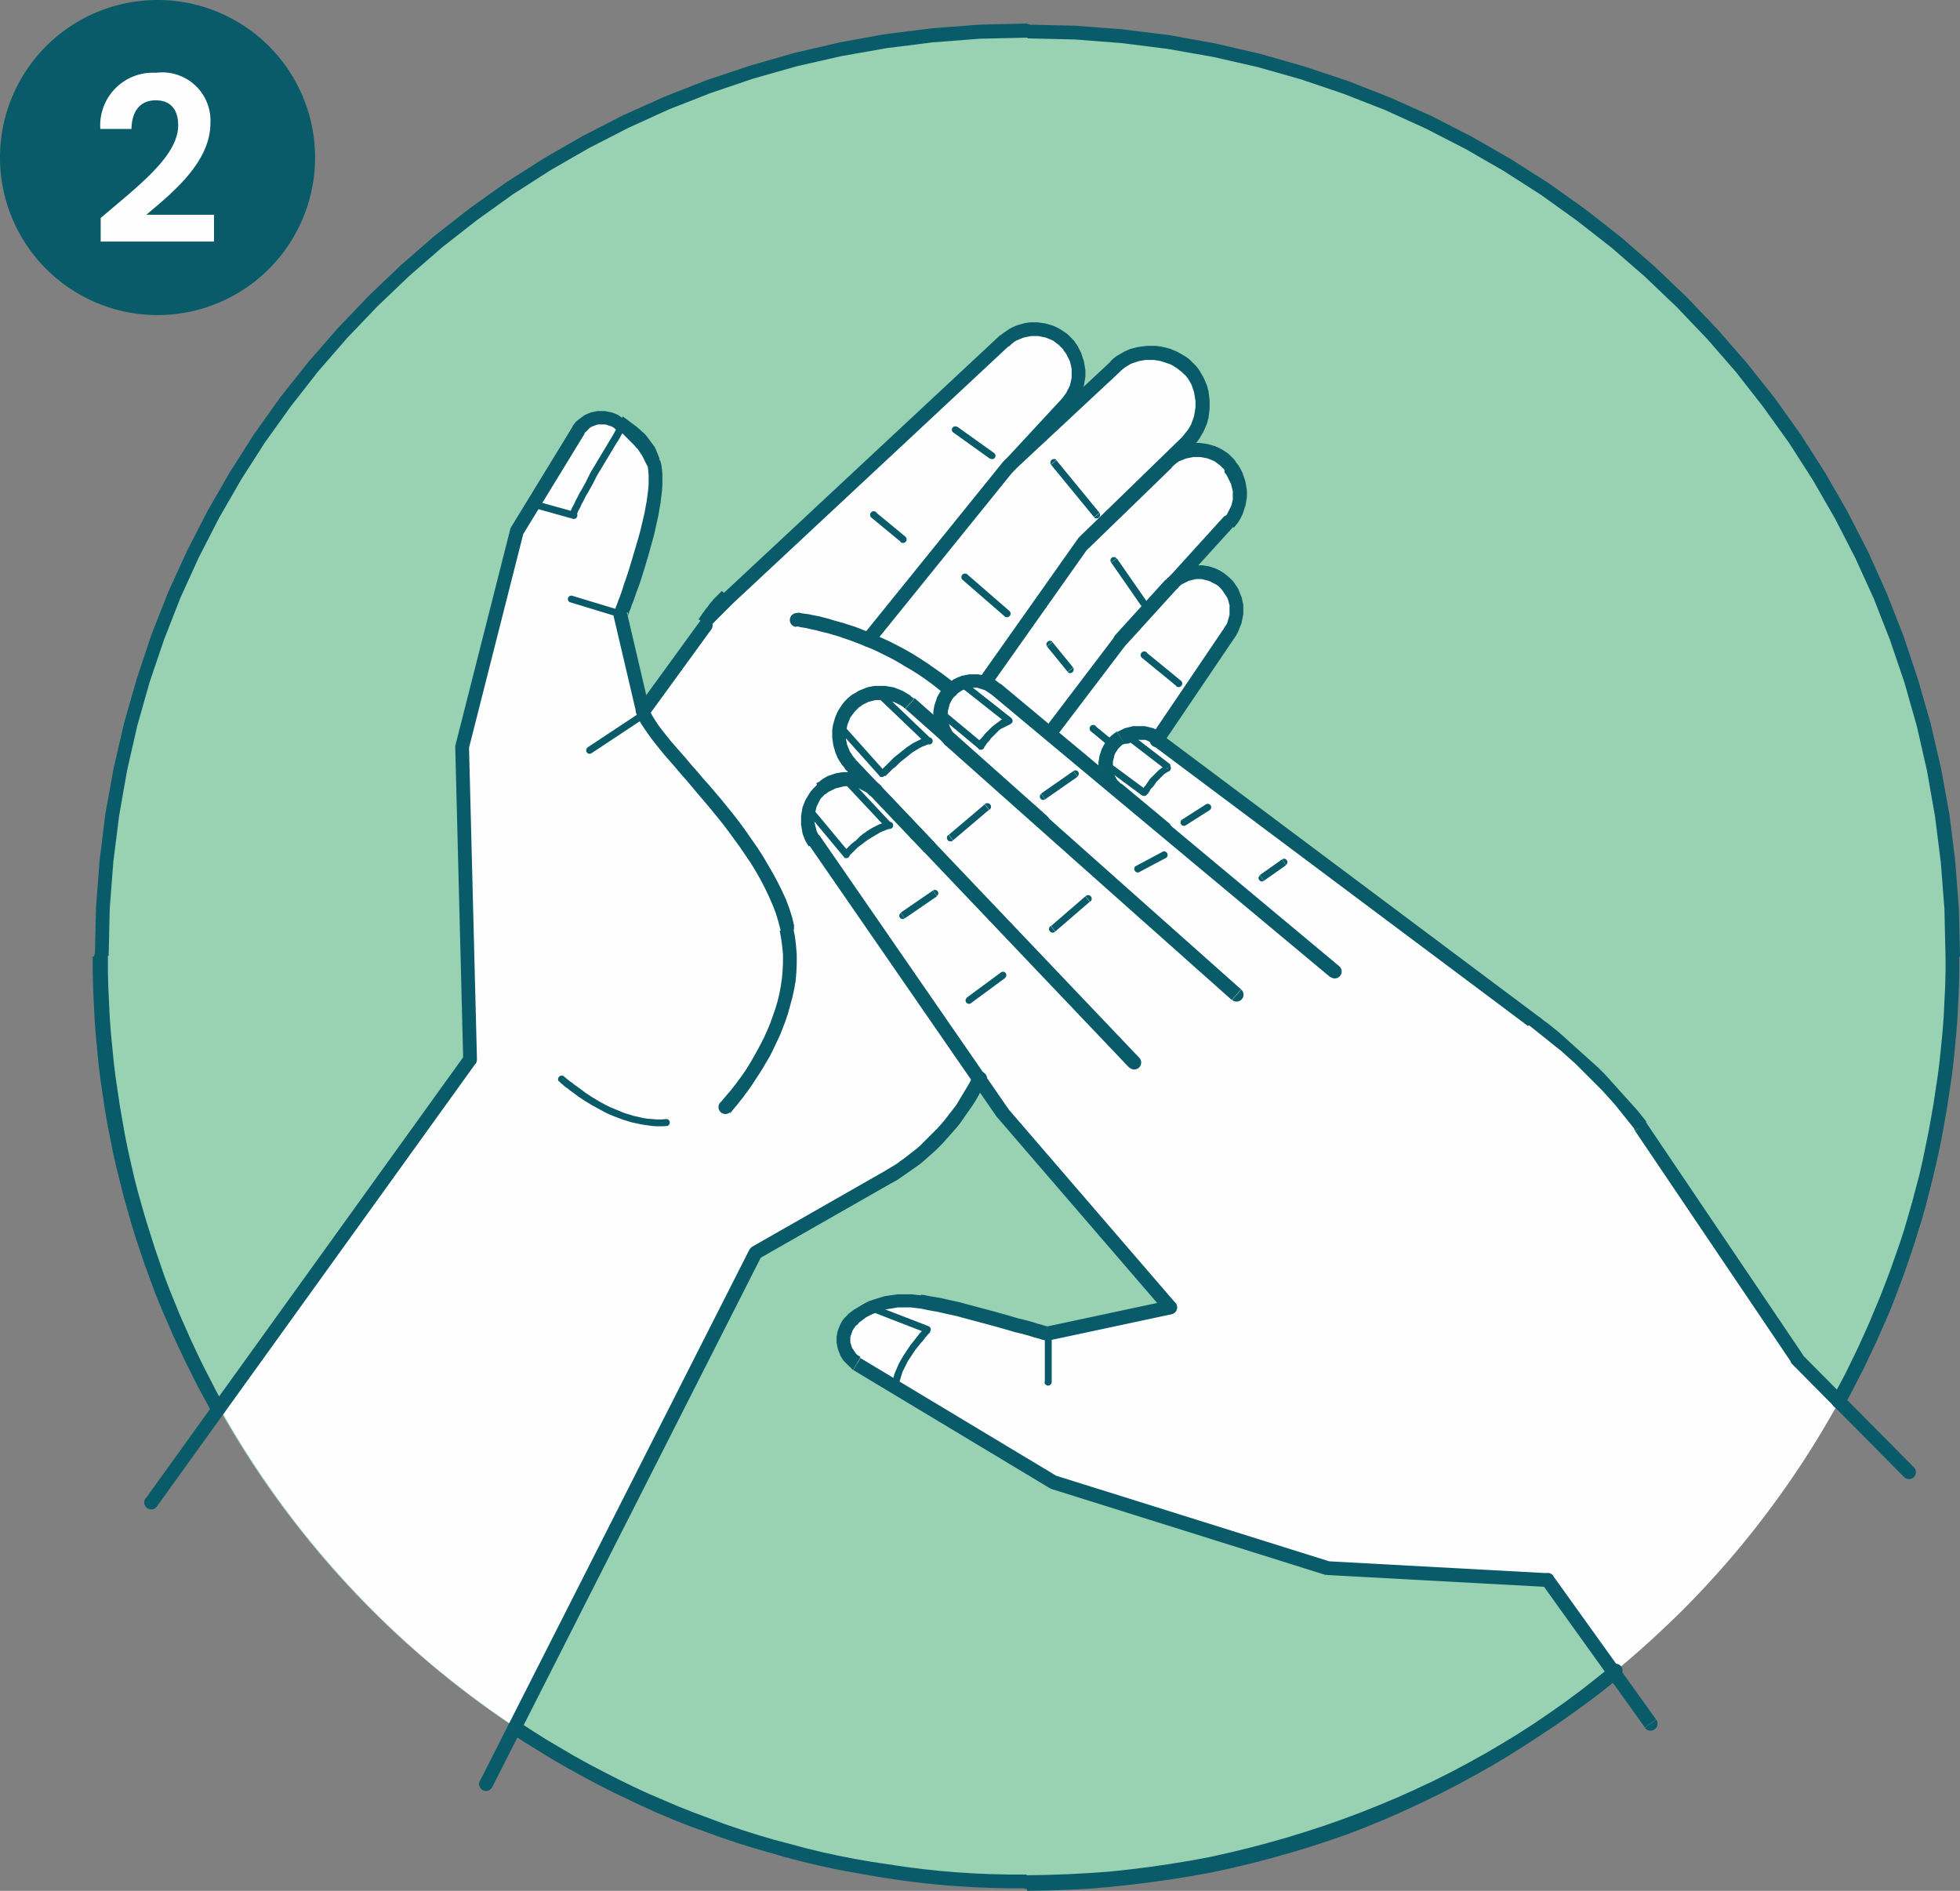
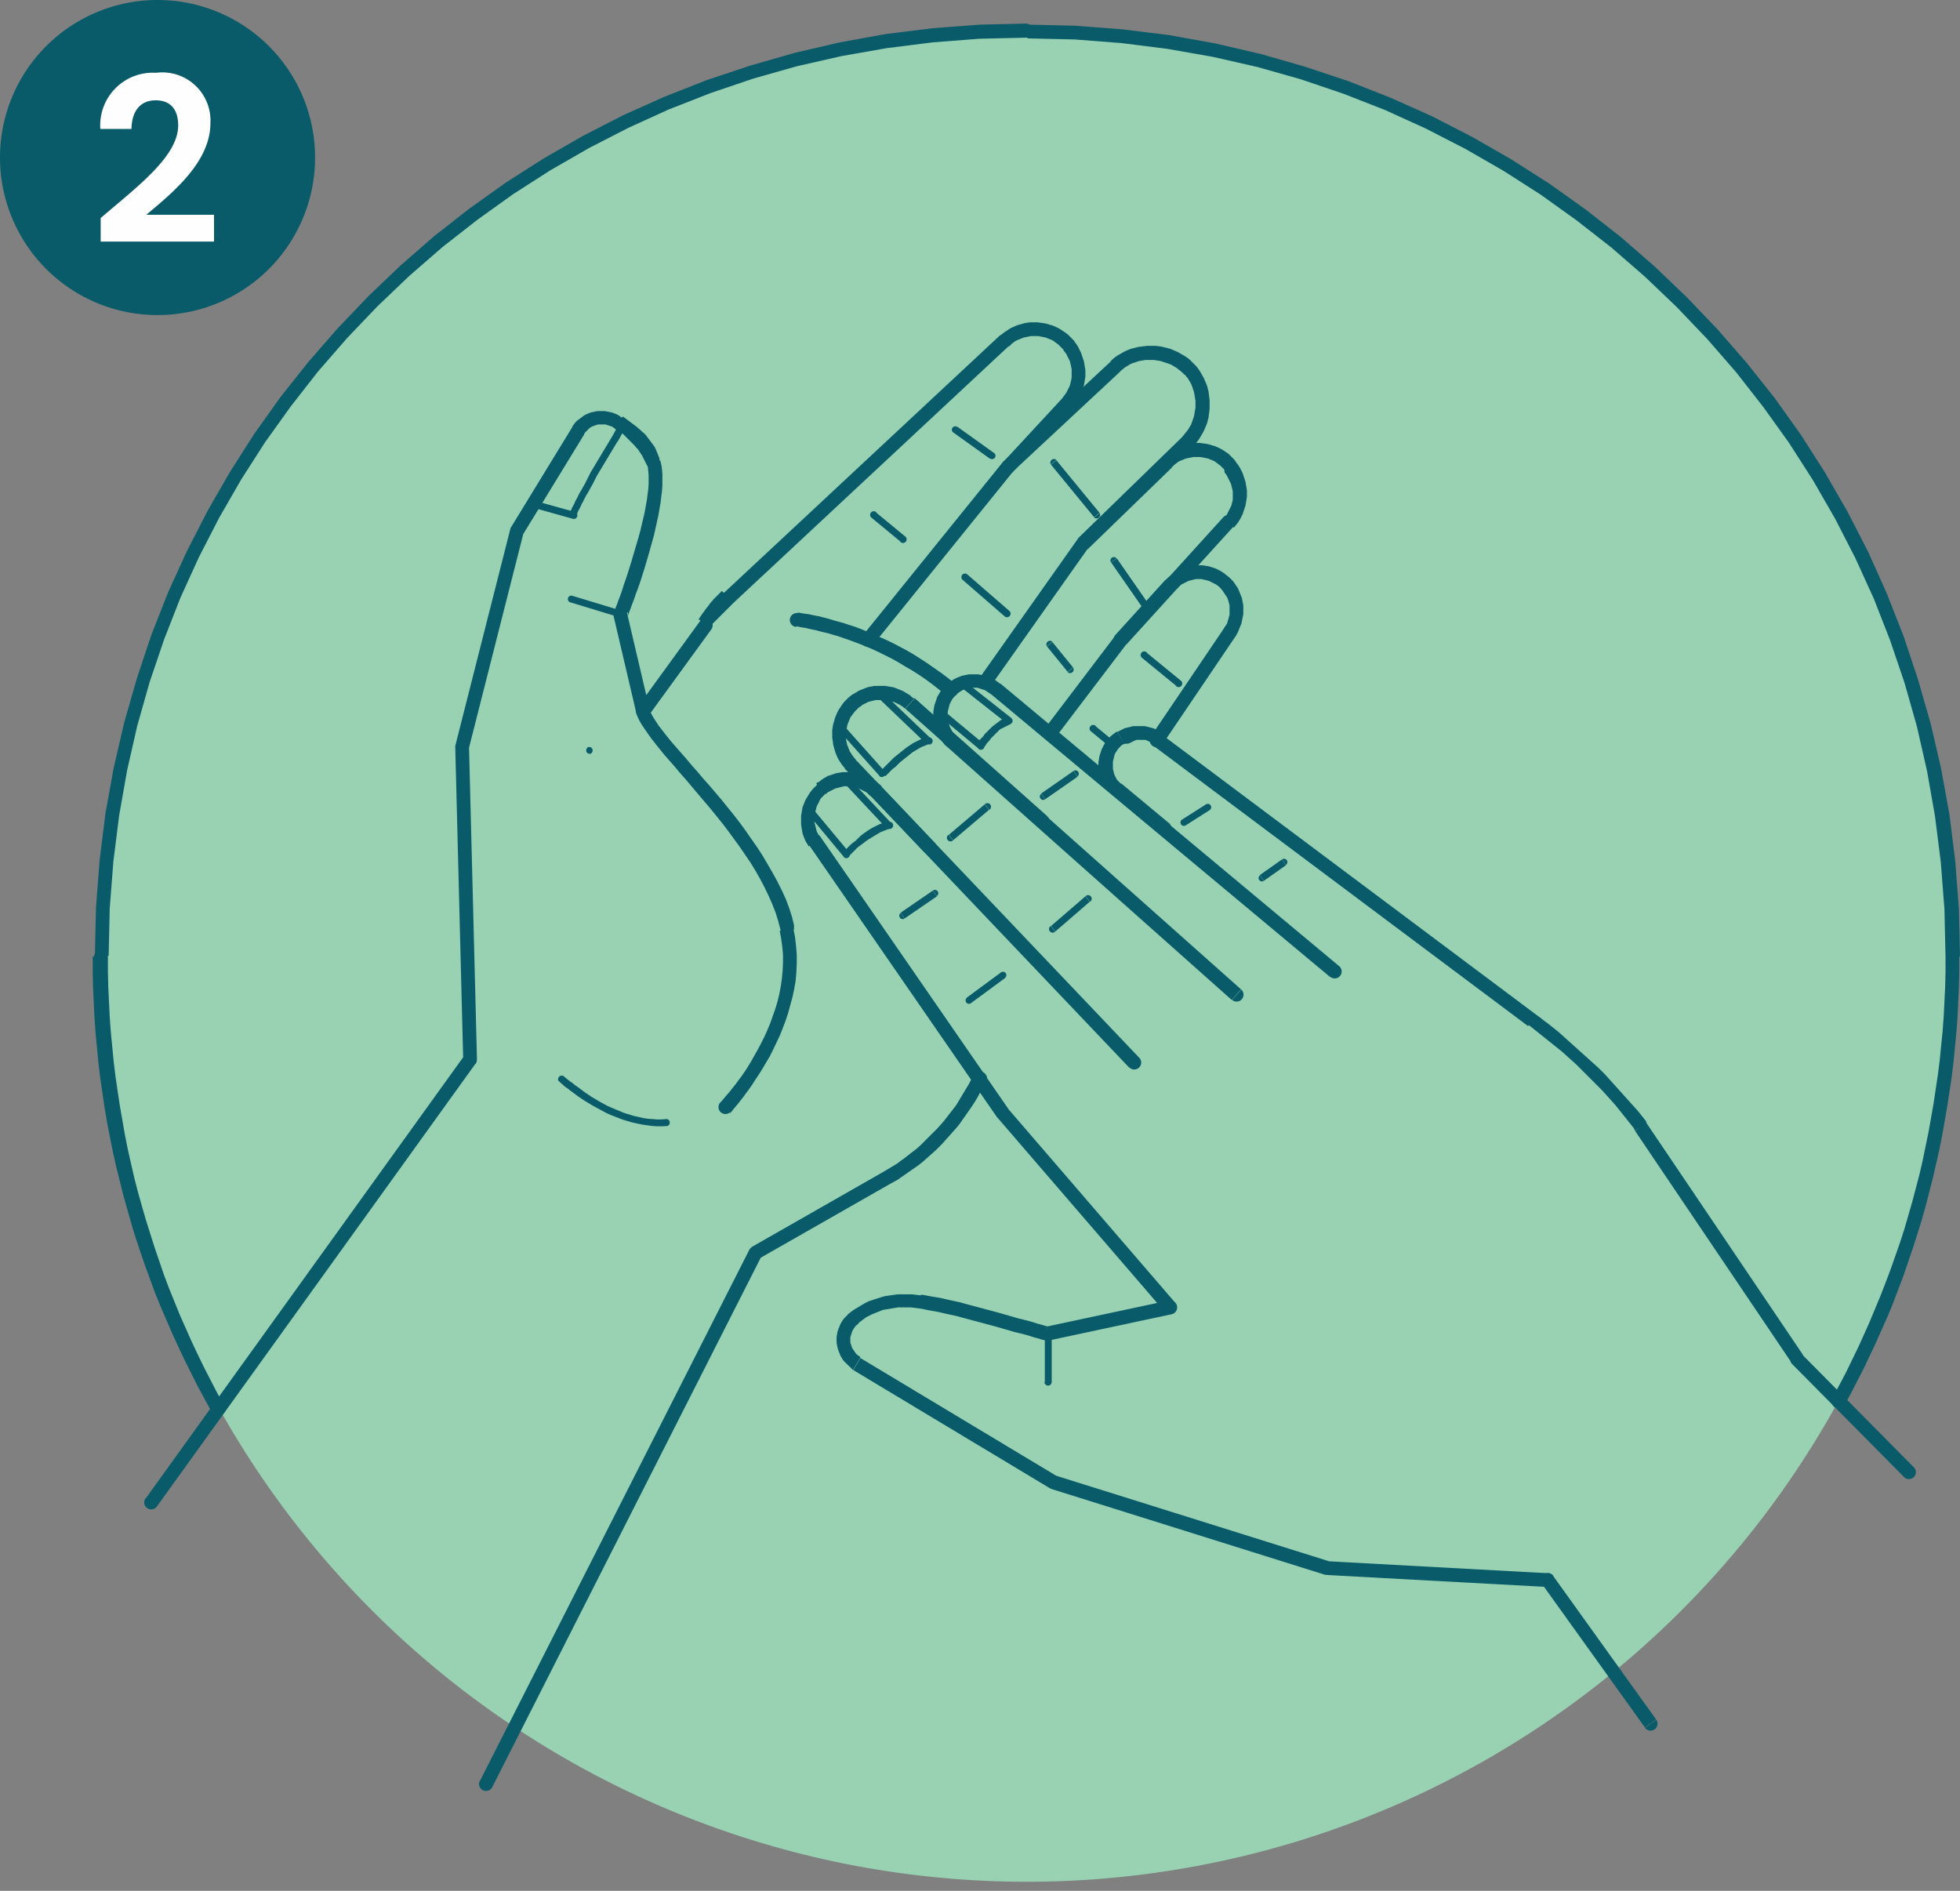
<svg xmlns="http://www.w3.org/2000/svg" width="54.12" height="52.21" viewBox="0 0 54.12 52.21">
  <rect x="0" y="0" width="54.12" height="52.21" fill="#808080" stroke="none" />
  <g id="_2" data-name="2" transform="translate(835.64 -89.26)">
    <path id="Path_815" data-name="Path 815" d="M82.05,19.58a4.35,4.35,0,1,1-4.35-4.34A4.351,4.351,0,0,1,82.05,19.58Z" transform="translate(-908.99 74.02)" fill="#095b69" fill-rule="evenodd" />
    <path id="Path_816" data-name="Path 816" d="M76.13,21.91h3.13v-.74H77.39c.74-.62,1.77-1.46,1.77-2.53a1.33,1.33,0,0,0-1.5-1.39,1.454,1.454,0,0,0-1.54,1.55h.86c.01-.49.24-.79.67-.79s.62.28.62.69c0,.85-1.1,1.67-2.14,2.56v.66Z" transform="translate(-908.99 74.02)" fill="#fefefe" fill-rule="evenodd" />
    <path id="Path_841" data-name="Path 841" d="M101.7,67.2h0A25.562,25.562,0,0,1,76.14,41.64h0A25.562,25.562,0,0,1,101.7,16.08h0a25.562,25.562,0,0,1,25.56,25.56h0A25.562,25.562,0,0,1,101.7,67.2Z" transform="translate(-908.99 74.02)" fill="#98d2b3" fill-rule="evenodd" />
-     <path id="Path_842" data-name="Path 842" d="M122.97,52.78l-4.32-6.4a15.814,15.814,0,0,0-3.01-2.94l-10.35-7.75,2.03-3a1.056,1.056,0,0,0-.11-1.31,1.039,1.039,0,0,0-.76-.33,1.063,1.063,0,0,0-.75.32l1.57-1.73a1.177,1.177,0,0,0-.87-1.97,1.142,1.142,0,0,0-.82.34l.55-.53a1.441,1.441,0,0,0,.44-1.03,1.44,1.44,0,0,0-2.42-1.06l-2.95,2.75,1.62-1.75a1.2,1.2,0,0,0,.33-.83,1.243,1.243,0,0,0-.29-.79,1.229,1.229,0,0,0-1.78-.1l-7.6,7.09a4.109,4.109,0,0,0-.63.75l-1.73,2.38-.63-2.69s1.23-3.19.9-4.2a2.3,2.3,0,0,0-.93-1.07.765.765,0,0,0-1.13.19l-1.7,2.77-1.51,5.95.22,8.65-6.92,9.63a25.525,25.525,0,0,0,8.16,8.81l6.65-13.1,3.61-2.06a6.5,6.5,0,0,0,2.58-2.74l.65.95,4.62,5.35-3.37.72s-2.65-.77-3.53-.89a2.235,2.235,0,0,0-1.87.5.766.766,0,0,0,.11,1.23l5.44,3.28,7.56,2.37,6.07.33,1.82,2.54c.65-.53,1.27-1.1,1.87-1.69a25.588,25.588,0,0,0,4.34-5.78l-1.15-1.16Z" transform="translate(-908.99 74.02)" fill="#fefefe" fill-rule="evenodd" />
    <g id="Group_1331" data-name="Group 1331" transform="translate(-908.99 74.02)">
      <path id="Path_843" data-name="Path 843" d="M77.68,56.84a.193.193,0,1,1-.31-.23l.31.22Zm8.8-12.23-8.8,12.23-.31-.22,8.8-12.23.35.11-.04.12Zm-.31-.22a.193.193,0,1,1,.31.23l-.31-.22Zm.13-8.55.22,8.65-.38.01-.22-8.65.01-.05.38.04Zm-.38.01a.2.2,0,0,1,.39-.01l-.38.01Zm1.89-5.91L86.3,35.89l-.37-.09,1.51-5.95.02-.05.35.15Zm-.37-.09a.19.19,0,0,1,.37.09Zm2.05-2.63L87.79,30l-.33-.2,1.7-2.78Zm-.33-.2a.189.189,0,1,1,.32.2l-.33-.2Zm1.41-.24-.24.3h0l-.02-.02-.03-.02-.03-.02-.03-.01L90.19,27l-.03-.01-.03-.01-.03-.01-.03-.01h-.21l-.03.01-.03.01-.03.01-.02.01-.03.01-.03.01-.03.02-.02.01-.02.02-.02.02-.02.02-.02.02-.02.02-.02.02-.02.02-.02.03-.33-.2.03-.04.03-.04.03-.04.04-.04.04-.03.04-.03.04-.03.04-.03.04-.03.04-.02.04-.02.05-.02.05-.02.05-.01.04-.01.05-.01.05-.01h.2l.05.01.05.01.05.01.05.01.05.02.05.02.05.02.05.03.04.03.04.03.04.03h0Zm0,0a.192.192,0,0,1-.24.3l.24-.3Zm.99,1.16-.36.12h0l-.02-.04-.02-.04-.02-.04-.02-.04-.02-.04-.02-.04-.02-.03-.02-.03-.02-.03L91,27.7l-.02-.03-.02-.03-.03-.03-.03-.03-.02-.03-.03-.03-.03-.03-.03-.03-.03-.03-.03-.03-.03-.03-.03-.03-.03-.03-.03-.03-.03-.03-.03-.03-.04-.03-.04-.03-.04-.03-.04-.03-.04-.03-.04-.03.24-.3.04.03.04.03.04.03.04.03.04.03.04.03.04.03.04.03.04.03.04.03.03.03.04.03.03.03.03.03.04.03.03.03.03.03.03.04.03.04.03.04.03.04.03.04.03.04.03.04.03.04.02.04.02.04.02.05.02.05.02.05.02.05.02.05h0Zm0,0a.19.19,0,0,1-.36.12l.36-.12Zm-.89,4.21-.37.09.01-.11v-.01l.01-.03.02-.04.02-.06.03-.07.03-.09.04-.1.04-.11.04-.12.04-.13.05-.14.05-.15.05-.16.05-.16.05-.17.05-.17.05-.17.05-.17.05-.18.04-.17.04-.17.04-.17.03-.17.03-.16.02-.16.02-.15.01-.14v-.25l-.01-.11-.01-.1-.02-.08.36-.12.03.12.02.13.01.14v.29l-.01.16-.02.16-.02.17-.03.17-.03.18-.04.18-.04.18-.04.18-.05.18-.05.18-.05.18-.05.17-.05.17-.05.16-.05.16-.05.15-.05.14-.05.13-.04.12-.04.11-.04.1-.03.09-.03.07-.02.06-.02.05-.01.03v.01l.01-.11Zm-.01.11a.193.193,0,1,1-.36-.14Zm.26,2.67-.63-2.69.37-.09.63,2.69-.03.16-.34-.07Zm.37-.09a.19.19,0,0,1-.37.09Zm1.7-2.22L91.26,35l-.31-.23,1.73-2.38.32.22Zm-.31-.23a.193.193,0,1,1,.31.23Zm.66-.78.26.28h0l-.02.02-.02.02-.02.02-.02.02-.02.02-.02.02-.02.02-.02.02-.02.02-.02.02-.02.02-.02.02-.02.02-.02.02-.02.02-.02.02-.02.02-.02.02-.02.02-.02.02-.02.02-.02.02-.02.02-.02.02-.02.02-.02.02-.02.02-.02.02-.02.02L93,32.5l-.02.03-.02.02-.32-.21.02-.03.02-.03.02-.03.02-.03.02-.03.02-.03.02-.02.02-.03.02-.03.02-.03.02-.02.02-.03.02-.02.02-.03.02-.03.02-.02.02-.03.02-.02.02-.02.02-.03.02-.02.02-.02.02-.02.02-.02.02-.02.02-.02.02-.02.02-.02.02-.02.02-.02.02-.02.02-.02h0Zm0,0a.191.191,0,1,1,.26.28l-.26-.28Zm7.86-6.81-7.6,7.09-.26-.28,7.6-7.09.26.28Zm-.26-.28a.191.191,0,1,1,.26.28l-.26-.28Zm1.72.24h.38l-.34.12-.04-.04-.04-.04-.04-.04-.04-.03-.04-.03-.04-.03-.04-.03-.05-.02-.05-.02-.05-.02-.05-.02-.05-.01-.05-.01-.05-.01-.05-.01h-.2l-.05.01-.05.01-.05.01-.05.01-.05.02-.05.02-.05.02-.05.02-.05.03-.04.03-.04.03-.04.04-.04.04-.27-.28.06-.05.06-.05.06-.04.06-.04.06-.04.06-.03.07-.03.07-.03.07-.02.07-.02.07-.02.07-.01.07-.01H102l.07.01.07.01.07.01.07.02.07.02.07.02.07.03.06.03.06.03.06.04.06.04.06.04.06.05.05.05.05.05.05.06-.34.12Zm.34-.12a.191.191,0,1,1-.29.25l.29-.25Zm.04.12h-.38l.34-.12Zm-.38,0a.19.19,0,0,1,.38,0h-.38Zm.29,1.75-.28-.26h0l.03-.04.03-.04.03-.04.03-.04.02-.04.02-.04.02-.04.02-.04.02-.04.01-.04.01-.04.01-.04.01-.05.01-.05v-.24l-.01-.05-.01-.05-.01-.04-.01-.04-.01-.04-.02-.04-.02-.04-.02-.04-.02-.04-.02-.04-.03-.04-.03-.04-.03-.04.29-.25.04.05.04.05.04.06.03.06.03.06.03.06.02.06.02.06.02.06.02.06.01.06.01.06.01.06.01.06v.18l-.01.06-.01.06-.01.06-.01.06-.02.06-.02.06-.02.06-.02.06-.03.06-.03.06-.03.06-.04.05-.04.05-.04.05-.04.05h0Zm0,0a.191.191,0,0,1-.28-.26ZM101.05,28l1.62-1.75.28.26-1.62,1.75Zm.28.26a.191.191,0,0,1-.28-.26Z" fill="#095b69" />
    </g>
    <g id="Group_1332" data-name="Group 1332" transform="translate(-908.99 74.02)">
      <path id="Path_844" data-name="Path 844" d="M97.47,33.03a.192.192,0,1,1-.3-.24l.3.24Zm3.87-4.79-3.87,4.79-.3-.24L101.04,28l.02-.02.28.26Zm-.3-.24a.192.192,0,1,1,.3.24l-.3-.24Zm3.23-2.49-2.95,2.75-.26-.28,2.95-2.75Zm-.26-.28a.191.191,0,1,1,.26.28l-.26-.28Zm2.3.07-.28.26h0l-.04-.04-.05-.04-.05-.04-.05-.04-.05-.03-.05-.03-.05-.03-.05-.02-.06-.02-.06-.02-.06-.02-.06-.02-.06-.01-.06-.01-.06-.01h-.24l-.06.01-.06.01-.06.01-.06.02-.06.02-.06.02-.05.02-.05.03-.05.03-.05.03-.05.04-.05.04-.05.04-.26-.28.06-.06.06-.05.07-.05.07-.04.07-.04.07-.04.07-.03.07-.03.07-.02.08-.02.08-.02.08-.01.08-.01.08-.01h.24l.08.01.08.01.08.02.08.02.08.02.07.03.07.03.07.03.07.04.07.04.07.04.07.05.06.05.06.06.06.06h0Zm0,0a.191.191,0,0,1-.28.26Zm-.14.13h0l.14-.13Zm.14-.13a.191.191,0,0,1-.28.26Zm-.05,2.29-.27-.28h0l.04-.05.04-.05.04-.05.04-.05.03-.05.03-.05.03-.05.02-.06.02-.05.02-.06.02-.06.01-.06.01-.06.01-.06.01-.06v-.18l-.01-.06-.01-.06-.01-.06-.01-.06-.02-.06-.02-.06-.02-.06-.02-.05-.03-.05-.03-.05-.03-.05-.04-.05-.04-.05-.04-.05.28-.26.06.06.05.06.05.07.04.07.04.07.04.07.03.07.03.07.03.07.02.08.02.08.01.08.01.08.01.08v.24l-.01.08-.01.08-.01.08-.02.08-.02.08-.03.07-.03.07-.03.07-.04.07-.04.07-.04.07-.05.07-.05.06-.05.06-.06.06h0Zm0,0a.191.191,0,1,1-.27-.27l.27.28Zm-3.13,2.5,2.86-2.78.27.28-2.86,2.78-.29-.25.02-.03Zm.27.28a.191.191,0,1,1-.27-.27l.27.28Zm-3.01,3.6,2.72-3.85.31.22-2.72,3.85-.31-.22Zm.31.22a.194.194,0,0,1-.32-.22l.31.22Z" fill="#095b69" />
    </g>
    <g id="Group_1333" data-name="Group 1333" transform="translate(-908.99 74.02)">
      <path id="Path_845" data-name="Path 845" d="M102.49,35.61a.193.193,0,1,1-.31-.23Zm1.96-2.58-1.96,2.58-.31-.23,1.96-2.58.01-.01.3.25Zm-.31-.23a.193.193,0,1,1,.31.23Zm3.27-3.02-2.97,3.27-.28-.26,2.97-3.27h0l.28.26Zm-.28-.26a.191.191,0,0,1,.28.26Zm.03-1.3.3-.24h0l.04.05.04.05.03.05.03.05.03.06.03.06.02.06.02.06.02.06.02.06.01.06.01.06.01.06.01.06v.18l-.01.06-.01.06-.01.06-.01.06-.02.06-.02.06-.02.06-.02.06-.03.06-.03.06-.03.05-.03.05-.04.05-.04.05-.04.05-.28-.26.03-.03.03-.04.03-.04.02-.04.02-.04.02-.04.02-.04.02-.04.02-.04.01-.04.01-.04.01-.04.01-.04V28.8l-.01-.04-.01-.04-.01-.04-.01-.04-.01-.04-.02-.04-.02-.04-.02-.04-.02-.04-.02-.04-.02-.04-.03-.04-.03-.04h0Zm0,0a.192.192,0,1,1,.3-.24l-.3.24Zm.15-.12h0l-.15.12Zm-.15.12a.192.192,0,1,1,.3-.24l-.3.24Zm-1.45-.08-.27-.28h0l.05-.05.06-.05.06-.04.06-.04.06-.04.06-.03.06-.03.07-.03.07-.02.07-.02.07-.02.07-.01.07-.01h.21l.07.01.07.01.07.01.07.02.07.02.07.02.07.03.06.03.06.03.06.04.06.04.06.04.05.05.05.05.05.05.05.06-.3.24-.04-.04-.04-.04-.04-.04-.04-.03-.04-.03-.04-.03-.04-.03-.04-.02-.05-.02-.05-.02-.05-.02-.05-.01-.05-.01-.05-.01-.05-.01h-.2l-.05.01-.05.01-.05.01-.05.01-.05.02-.05.02-.05.02-.05.02-.04.03-.04.03-.04.03-.04.04-.04.04h0Zm0,0a.191.191,0,0,1-.27-.27l.27.28Zm-2.58,1.97,2.31-2.24.27.28-2.31,2.24Zm.27.28a.191.191,0,0,1-.27-.27l.27.28Z" fill="#095b69" />
    </g>
    <g id="Group_1334" data-name="Group 1334" transform="translate(-908.99 74.02)">
      <path id="Path_846" data-name="Path 846" d="M105.45,35.79a.194.194,0,0,1-.32-.22Zm2.03-3-2.03,3-.32-.22,2.03-3Zm-.32-.22a.194.194,0,0,1,.32.22Zm-.09-1.07.28-.26h0l.04.04.03.04.03.04.03.05.03.04.03.05.02.05.02.05.02.05.02.05.02.05.01.05.01.05.01.05.01.05v.25l-.01.05-.01.05-.01.05-.01.05-.01.05-.02.05-.02.05-.02.05-.02.05-.02.05-.03.05-.03.05-.32-.22.02-.03.02-.03.02-.03.02-.03.01-.03.01-.04.01-.03.01-.03.01-.04.01-.04.01-.04v-.26l-.01-.03-.01-.04-.01-.04-.01-.03-.01-.03-.01-.03-.02-.03-.02-.03-.02-.03-.02-.03-.02-.03-.02-.03-.02-.03-.03-.03h0Zm0,0a.191.191,0,0,1,.28-.26l-.28.27Zm.14-.13h0l-.14.13Zm-.14.13a.191.191,0,0,1,.28-.26l-.28.27Zm-1.25.01-.28-.26h0l.05-.05.05-.04.05-.04.05-.04.05-.04.05-.03.06-.03.06-.03.06-.02.06-.02.06-.02.06-.02.06-.01.06-.01h.24l.06.01.06.01.06.01.06.02.06.02.06.02.06.03.06.03.05.03.06.04.05.04.05.04.05.04.05.05-.28.26-.03-.03-.03-.03-.04-.03-.04-.03-.04-.02-.04-.02-.04-.02-.04-.02-.04-.02-.04-.01-.04-.01-.04-.01-.04-.01-.04-.01h-.16l-.04.01-.04.01-.04.01-.04.01-.04.01-.04.02-.04.02-.04.02-.04.02-.04.02-.04.03-.03.03-.03.03-.03.03h0Zm0,0a.191.191,0,0,1-.28-.26Zm-1.67,1.26,1.38-1.52.28.26-1.38,1.52Zm.28.26a.191.191,0,0,1-.28-.26l.28.26Z" fill="#095b69" />
    </g>
    <g id="Group_1335" data-name="Group 1335" transform="translate(-908.99 74.02)">
      <path id="Path_847" data-name="Path 847" d="M86.94,64.59a.192.192,0,0,1-.34-.18l.34.17Zm7.44-14.67L86.94,64.59l-.34-.17,7.44-14.67.08-.08.27.25Zm-.34-.17a.192.192,0,0,1,.34.18l-.34-.17Zm3.87-1.81L94.3,50l-.19-.33,3.61-2.06Zm-.19-.33a.19.19,0,1,1,.19.33l-.19-.33Zm2.51-2.66.34.17-.06.11-.06.11-.06.11-.06.11-.06.1-.07.11-.07.1-.07.1-.07.1-.07.1-.07.1-.08.1-.08.09-.08.09-.08.09-.08.09-.08.09-.09.09-.09.09-.09.08-.09.08-.09.08-.09.08-.1.08-.1.07-.1.07-.1.07-.1.07-.1.07-.1.07-.11.06-.11.06-.19-.33.1-.06.1-.06.1-.06.1-.06.09-.07.1-.07.09-.07.09-.07.09-.07.09-.07.09-.08.08-.08.08-.08.08-.08.08-.08.08-.08.08-.08.08-.09.08-.09.07-.09.07-.09.07-.09.07-.09.07-.09.06-.1.06-.1.06-.1.06-.1.06-.1.06-.1.05-.1.05-.1Zm0,0a.195.195,0,1,1,.35.17l-.34-.17Z" fill="#095b69" />
    </g>
    <g id="Group_1336" data-name="Group 1336" transform="translate(-908.99 74.02)">
      <path id="Path_848" data-name="Path 848" d="M95.33,32.55a.191.191,0,0,1,.04-.38l-.04.38Zm4.4,1.6-.25.29-.19-.15-.19-.15L98.91,34l-.19-.13-.19-.12-.19-.11-.18-.11-.18-.1-.18-.09-.18-.09-.17-.08-.17-.07-.17-.07-.16-.06-.16-.06-.15-.05-.14-.05-.14-.04-.13-.04-.13-.03-.12-.03-.11-.03-.1-.02-.09-.02-.08-.02-.07-.01-.06-.01-.05-.01-.04-.01h-.06l.04-.38h.07l.04.01.06.01.07.01.08.01.09.02.1.02.11.02.11.03.12.03.13.04.14.04.15.04.15.05.16.05.16.06.17.07.17.07.18.08.18.08.19.09.19.1.19.1.19.11.19.12.2.13.2.14.2.14.2.15.2.16Zm0,0a.191.191,0,0,1-.25.29Z" fill="#095b69" />
    </g>
    <g id="Group_1337" data-name="Group 1337" transform="translate(-908.99 74.02)">
      <path id="Path_849" data-name="Path 849" d="M90.91,34.92a.19.19,0,0,1,.37-.09Zm4.36,5.9-.37.09h0l-.06-.23-.07-.23-.09-.23-.1-.23-.11-.23-.12-.23-.13-.23-.14-.23-.15-.22-.15-.22-.16-.22-.16-.22-.16-.21-.17-.21-.17-.21-.17-.2-.17-.2-.16-.19-.16-.19-.16-.18-.15-.18-.15-.17-.14-.16-.13-.16-.12-.15-.11-.14-.1-.14-.09-.13-.08-.12L91,35.13l-.05-.11-.04-.11.37-.09.02.06.04.08.05.09.07.11.08.12.1.13.11.14.12.15.13.15.14.16.15.17.15.18.16.18.16.19.17.19.17.2.17.2.17.21.17.21.17.22.16.22.16.23.16.23.15.23.14.24.14.24.13.24.12.24.11.24.09.24.08.25.06.25h0Zm0,0a.19.19,0,0,1-.37.09Zm-1.75,5.12-.28-.26h0l.02-.02.03-.03.04-.05.05-.06.06-.07.07-.08.07-.09.08-.1.08-.11.09-.12.09-.13.09-.14.09-.15.09-.16.09-.16.09-.17.09-.18.08-.18.08-.19.07-.2.07-.2.06-.2.05-.21.04-.21.03-.21.02-.22.01-.22V41.6l-.02-.22-.03-.22-.04-.22.37-.09.05.25.03.25.02.25v.24l-.01.24-.02.24-.04.23-.05.23-.06.22-.06.22-.07.21-.08.21-.08.2-.09.19-.09.19-.09.18-.1.17-.1.17-.1.16-.1.15-.09.14-.09.13-.09.12-.08.11-.08.1-.07.09-.06.07-.05.06-.04.05-.03.04-.02.02-.01.01Zm0,0a.191.191,0,0,1-.28-.26l.28.26Z" fill="#095b69" />
    </g>
    <g id="Group_1338" data-name="Group 1338" transform="translate(-908.99 74.02)">
      <path id="Path_850" data-name="Path 850" d="M110.33,41.92a.191.191,0,0,1-.25.29l.25-.3Zm-9.35-7.8,9.35,7.8-.25.3-9.35-7.8h0Zm-.25.3a.191.191,0,0,1,.25-.29l-.25.3Zm-.96,0-.25-.3h0l.04-.03.04-.03.04-.03.04-.03.04-.02.04-.02.05-.02.05-.02.05-.02.05-.01.05-.01.05-.01.05-.01h.25l.05.01.05.01.05.01.05.01.05.01.05.02.04.02.04.02.04.02.04.02.04.03.04.03.04.03.04.03-.25.29-.03-.02-.03-.02-.03-.02-.03-.02-.03-.02-.03-.02-.03-.01-.03-.01-.03-.01-.03-.01-.03-.01-.03-.01-.03-.01h-.21l-.03.01-.03.01-.03.01-.03.01-.03.01-.03.01-.03.01-.03.02-.03.02-.03.02-.03.02-.03.02h0Zm0,0a.192.192,0,0,1-.24-.3Zm-.12-.15h0l.12.15Zm.12.15a.192.192,0,0,1-.24-.3Zm-.02,1.14-.26.29h0l-.05-.04-.04-.05-.04-.05-.04-.05-.03-.05-.03-.05-.03-.06-.02-.06-.02-.06-.02-.06-.02-.06-.01-.06-.01-.06-.01-.06V34.9l.01-.06.01-.06.01-.06.02-.06.02-.06.02-.06.02-.06.03-.05.03-.05.03-.05.04-.05.04-.05.04-.05.05-.05.05-.04.25.3-.03.03-.03.03-.03.03-.03.03-.02.03-.02.03-.02.04-.02.04-.02.04-.01.04-.01.04-.01.04-.01.04-.01.04v.2l.01.04.01.04.01.04.01.04.01.04.02.04.02.04.02.04.02.04.02.03.03.03.03.03.03.03h0Zm0,0a.191.191,0,0,1-.25.29l.26-.29Zm7.61,7.29-7.87-7,.26-.29,7.87,7Zm.26-.29a.191.191,0,0,1-.25.29l.26-.29Z" fill="#095b69" />
    </g>
    <g id="Group_1339" data-name="Group 1339" transform="translate(-908.99 74.02)">
      <path id="Path_851" data-name="Path 851" d="M104.81,44.45a.191.191,0,0,1-.28.26l.28-.27Zm-7.83-8.23,7.83,8.23-.28.27L96.7,36.49Zm-.28.27a.191.191,0,0,1,.28-.26l-.28.27Zm.12-1.91h.38l-.08.16-.05.03-.04.04-.04.04-.04.04-.03.04-.03.04-.03.04-.03.04-.02.05-.02.05-.02.05-.02.05-.01.05-.01.05-.01.05-.01.05v.2l.01.05.01.05.01.05.02.05.02.05.02.05.02.05.03.04.03.05.03.04.03.04.04.04-.28.27-.05-.06-.05-.06-.04-.06-.04-.06-.04-.07-.03-.07-.03-.07-.02-.07-.02-.07-.02-.07-.01-.07-.01-.07-.01-.07V35.4l.01-.07.01-.07.02-.07.02-.07.02-.07.03-.07.03-.07.03-.06.04-.06.04-.06.04-.06.05-.06.05-.05.05-.05.06-.05.06-.05-.08.16Zm.08-.16a.194.194,0,1,1,.22.32l-.22-.31Zm.3.16h-.38l.08-.16.3.16Zm-.38,0a.19.19,0,0,1,.38,0h-.38Zm1.78-.06-.26.29h0l-.03-.03-.04-.03-.03-.02-.03-.02-.04-.02-.04-.02-.04-.02-.04-.02-.04-.01-.04-.01-.04-.01-.04-.01-.04-.01-.04-.01h-.28l-.04.01-.04.01-.04.01-.04.01-.04.01-.04.02-.04.02-.04.02-.04.02-.04.02-.04.02-.22-.31.05-.03.05-.03.05-.03.05-.03.05-.02.05-.02.05-.02.05-.02.06-.02.06-.01.05-.01.06-.01h.3l.05.01.06.01.06.01.06.01.05.02.05.02.05.02.05.02.05.02.05.03.05.03.05.03.05.03.04.04.05.04h0Zm0,0a.191.191,0,0,1-.25.29l.26-.29Zm3.4,3.54-3.65-3.25.26-.29,3.65,3.25Zm.26-.29a.191.191,0,0,1-.25.29l.26-.29Z" fill="#095b69" />
    </g>
    <g id="Group_1340" data-name="Group 1340" transform="translate(-908.99 74.02)">
      <path id="Path_852" data-name="Path 852" d="M119.08,62.72a.193.193,0,1,1-.31.23l.31-.22Zm-2.84-3.96,2.84,3.96-.31.22-2.84-3.96.17-.3.15.08Zm-.31.22a.193.193,0,1,1,.31-.23l-.31.22Zm-5.9-.63,6.07.33-.02.38-6.07-.33-.05-.01.07-.38Zm-.02.38a.19.19,0,0,1,.02-.38Zm-7.49-2.74,7.56,2.37-.12.37-7.56-2.37-.04-.02Zm-.12.37a.193.193,0,0,1,.11-.37l-.12.37Zm-5.29-3.62,5.44,3.27-.2.33-5.44-3.27h0Zm-.2.33a.19.19,0,1,1,.19-.33l-.2.33Zm-.14-1.54.25.29h0l-.03.02-.02.02-.02.03-.02.03-.02.03-.02.03-.01.03-.01.03-.01.03-.01.03-.01.03-.01.03v.15l.01.03.01.03.01.03.01.03.01.03.02.03.02.03.02.03.02.03.02.03.02.02.02.02.03.02.03.02.03.02-.2.33-.05-.03-.05-.03-.04-.04-.04-.04-.04-.04-.04-.04-.03-.04-.03-.05-.03-.05-.02-.05-.02-.05-.02-.05-.02-.06-.01-.05-.01-.05-.01-.06v-.16l.01-.05.01-.06.01-.05.02-.05.02-.05.02-.05.02-.05.03-.05.03-.05.04-.05.04-.04.04-.04.04-.04h0Zm0,0a.191.191,0,0,1,.25.29Zm2.02-.54-.05.38h0l-.08-.01-.08-.01-.08-.01h-.35l-.06.01-.06.01-.06.01-.06.01-.06.01-.06.01-.06.01-.05.02-.05.02-.05.02-.05.02-.05.02-.05.02-.04.02-.04.02-.04.02-.04.02-.04.03-.04.03-.04.03-.04.03-.04.03-.03.03-.03.03-.25-.29.04-.03.04-.03.04-.03.04-.03.05-.03.05-.03.05-.03.05-.03.05-.03.05-.03.06-.03.06-.03.06-.02.06-.02.06-.02.06-.02.07-.02.06-.02.07-.02.07-.01.07-.01.07-.01.07-.01.08-.01h.4l.08.01.09.01.09.01h0Zm0,0a.192.192,0,1,1-.06.38l.05-.38Zm3.46.89.08.38h-.1l-.02-.01-.04-.01-.05-.01-.06-.02-.07-.02-.08-.02-.09-.03-.1-.03-.11-.03-.12-.03-.13-.03-.13-.04-.14-.04-.14-.04-.14-.04-.15-.04-.15-.04-.15-.04-.15-.04-.15-.04-.15-.04-.14-.04-.14-.03-.14-.03-.13-.03-.13-.03-.12-.02L99,51.42l-.1-.02-.09-.02-.08-.01.05-.38.09.01.1.02.11.02.12.02.12.02.13.03.13.03.14.03.14.03.14.04.15.04.15.04.15.04.15.04.15.04.15.04.14.04.14.04.14.04.13.04.13.03.12.03.11.03.1.03.09.03.08.02.07.02.06.02.05.01.04.01.02.01h-.08Zm.09,0a.193.193,0,0,1-.11.37l.11-.37Zm3.36-.35-3.37.72-.08-.38,3.37-.72.19.06-.11.31Zm-.08-.38a.194.194,0,1,1,.08.38Zm-4.43-5.29,4.61,5.35-.29.25-4.61-5.35-.01-.02.3-.24Zm-.29.25a.191.191,0,1,1,.29-.25l-.29.25ZM96,38.34l5.2,7.53-.32.22-5.2-7.53h0Zm-.32.22a.194.194,0,0,1,.32-.22Zm.21-1.69.25.29h0l-.03.03-.03.03-.03.03-.03.03-.02.03-.02.04-.02.04-.02.04-.02.04-.02.04-.01.04-.01.04-.01.04-.01.04-.01.04-.01.04v.2l.01.04.01.04.01.04.01.04.01.04.01.04.02.04.02.04.02.04.02.04.02.04-.32.22-.03-.05-.03-.05-.03-.05-.02-.05-.02-.05-.02-.05-.02-.06-.01-.06-.01-.06-.01-.06-.01-.06v-.24l.01-.06.01-.06.01-.06.01-.06.02-.05.02-.05.02-.05.02-.05.03-.05.03-.05.03-.05.03-.05.04-.05.04-.05.04-.04.04-.04.04-.04h0Zm0,0a.191.191,0,0,1,.25.29Zm.13.14h0l-.13-.14Zm-.13-.14a.191.191,0,0,1,.25.29Zm1.77.08-.28.27h0l-.03-.03-.03-.03-.03-.03-.03-.02-.04-.02-.04-.02-.04-.02-.04-.02-.04-.02L97.02,37l-.04-.01-.04-.01-.04-.01-.04-.01-.04-.01h-.16l-.04.01-.04.01-.04.01-.04.01-.04.01-.04.01-.04.02-.04.02-.04.02-.04.02-.04.02-.04.03-.03.03-.25-.29.05-.04L96,36.8l.05-.04.05-.03.05-.03.05-.03.06-.02.06-.02.06-.02.06-.02.06-.01.06-.01.06-.01h.24l.06.01.06.01.06.01.06.02.06.02.06.02.06.02.06.03.06.03.05.03.05.03.05.04.05.04.05.04.05.04h0Zm0,0a.191.191,0,0,1-.28.26l.28-.27Zm1.21,1.82-1.48-1.56.28-.27,1.48,1.56Zm.28-.27a.191.191,0,0,1-.28.26l.28-.27Z" fill="#095b69" />
    </g>
    <g id="Group_1341" data-name="Group 1341" transform="translate(-908.99 74.02)">
      <path id="Path_853" data-name="Path 853" d="M126.2,55.76a.191.191,0,0,1-.27.27Zm-3.09-3.12,3.09,3.12-.27.27-3.09-3.12-.02-.03.3-.24Zm-.27.27a.191.191,0,1,1,.27-.27Zm-4.02-6.65,4.32,6.4-.32.21-4.32-6.4.31-.23.01.01Zm-.32.21a.194.194,0,0,1,.32-.22l-.32.21Zm-2.96-2.9.23-.31h0l.11.08.1.08.11.08.1.08.1.08.1.08.1.09.1.09.1.09.1.09.1.09.1.09.1.09.1.09.1.09.1.09.1.09.09.09.09.09.09.1.09.1.09.1.09.1.09.1.09.1.09.1.09.1.09.1.09.1.08.1.08.1.08.1-.3.24-.08-.1-.08-.1-.08-.1-.08-.1-.08-.1-.08-.1-.08-.1-.09-.1-.09-.1-.09-.1-.09-.1-.09-.09-.09-.09-.09-.09-.09-.09-.09-.09-.09-.09-.09-.09-.09-.09-.1-.09-.1-.09-.1-.09-.1-.09-.1-.08-.1-.08-.1-.08-.1-.08-.1-.08-.1-.08-.1-.08-.1-.08-.1-.08h0Zm0,0a.193.193,0,0,1,.23-.31l-.23.31ZM105.4,35.5l10.37,7.76-.23.31-10.37-7.76h0Zm-.23.31a.193.193,0,0,1,.23-.31l-.23.31Zm-.77-.03-.2-.33h0l.04-.02.04-.02.04-.02.04-.02.04-.02.04-.01.04-.01.04-.01.04-.01.04-.01.04-.01h.32l.04.01.04.01.04.01.04.01.04.01.04.01.04.02.04.02.04.02.04.02.04.02.03.02.03.02-.23.31-.02-.02-.02-.01-.02-.01-.02-.01-.02-.01-.02-.01-.02-.01-.02-.01-.02-.01-.02-.01-.03-.01-.02-.01h-.25l-.02.01-.03.01-.02.01-.02.01-.02.01-.02.01-.02.01-.02.01-.02.01-.02.01h0Zm0,0a.189.189,0,0,1-.2-.32l.2.32Zm-.1-.16h0l.1.16Zm.1.16a.189.189,0,0,1-.2-.32l.2.32Zm-.08,1.1-.25.3h0l-.05-.04-.05-.05-.04-.05-.04-.05-.04-.05-.03-.05-.03-.06-.03-.06-.02-.06-.02-.06-.02-.06-.01-.06-.01-.06v-.18l.01-.06.01-.06.01-.06.02-.06.02-.06.02-.06.03-.06.03-.06.03-.05.04-.05.04-.05.04-.05.05-.05.05-.04.05-.04.06-.04.2.33-.03.02-.04.03-.03.03-.03.03-.03.03-.02.03-.02.03-.02.03-.02.03-.02.04-.01.04-.01.04-.01.04-.01.04-.01.04v.2l.01.04.01.04.01.04.01.04.02.04.02.04.02.04.02.03.03.03.03.03.03.03.03.03h0Zm0,0a.191.191,0,0,1-.25.29l.25-.3Zm1.06,1.39-1.31-1.09.25-.3,1.31,1.09Zm.25-.3a.191.191,0,0,1-.25.29l.25-.3Z" fill="#095b69" />
    </g>
    <g id="Group_1342" data-name="Group 1342" transform="translate(-908.99 74.02)">
      <path id="Path_854" data-name="Path 854" d="M79.56,54.03a.19.19,0,0,1-.33.19l.34-.19ZM75.95,41.65h.38v.42l.01.42.02.42.02.42.03.41.04.41.04.41.05.41.06.41.06.4.07.4.07.4.08.4.09.4.09.39.1.39.11.39.11.38.12.38.12.38.13.38.13.38.14.37.15.37.15.37.16.36.16.36.17.36.17.35.18.35.18.35.19.34-.34.19L79,53.87l-.19-.35-.18-.36-.18-.36-.17-.36-.17-.37-.16-.37-.16-.37-.15-.37-.14-.38-.14-.38-.13-.38-.13-.39-.12-.39-.11-.39-.11-.39-.1-.4-.1-.4-.09-.4-.08-.4-.08-.41-.07-.41-.06-.41-.06-.41-.05-.41-.04-.42-.04-.42-.03-.42-.02-.42-.02-.42-.01-.43v-.43h0Zm0,0a.19.19,0,0,1,.38,0h-.38Zm.19,0Zm-.19,0a.19.19,0,0,1,.38,0h-.38ZM101.7,15.9v.38h0l-1.31.03-1.29.1-1.27.16-1.25.22-1.23.28-1.2.34-1.18.4-1.15.45-1.12.51-1.09.56-1.06.61-1.03.66-.99.71-.96.75-.92.8-.88.84-.84.88-.8.92-.75.96-.71.99-.66,1.03-.61,1.06-.56,1.09-.51,1.12-.45,1.15-.4,1.18-.34,1.2-.28,1.23-.22,1.25-.16,1.27-.1,1.29-.03,1.31h-.38L76,40.31,76.1,39l.16-1.29.23-1.27.29-1.25.35-1.22.4-1.2.46-1.17.52-1.14.57-1.11.62-1.08.67-1.05.72-1.01.77-.97.81-.93.85-.89.89-.85.93-.81.97-.76,1.01-.72,1.05-.67,1.08-.62,1.11-.57,1.14-.51,1.17-.46,1.2-.4,1.22-.35,1.25-.29,1.27-.23,1.29-.16,1.31-.1,1.32-.03h0Zm0,0a.19.19,0,1,1,0,.38V15.9Zm0,.19h0v0Zm0-.19a.19.19,0,1,1,0,.38Zm25.75,25.75h-.38l-.03-1.31-.1-1.29-.16-1.27-.22-1.25-.28-1.23-.34-1.2-.4-1.18-.45-1.15-.51-1.12-.56-1.09-.61-1.06-.66-1.03-.71-.99-.75-.96-.8-.92-.84-.88-.88-.84-.92-.8-.96-.75-.99-.71-1.03-.66-1.06-.61-1.09-.56-1.12-.51-1.15-.45-1.18-.4-1.2-.34-1.23-.28-1.25-.22-1.27-.16-1.29-.1-1.31-.03v-.38l1.32.03,1.31.1,1.29.16,1.27.23,1.25.29,1.22.35,1.2.4,1.17.46,1.14.51,1.11.57,1.08.62,1.05.67,1.01.72.97.76.93.81.89.85.85.89.81.93.77.97.72,1.01.67,1.05.62,1.08.57,1.11.51,1.14.46,1.17.4,1.2.35,1.22.29,1.25.23,1.27.16,1.29.1,1.31.03,1.32h0Zm0,0a.19.19,0,0,1-.38,0h.38Zm-.19,0Zm.19,0a.19.19,0,0,1-.38,0h.38Zm-3.16,12.38-.34-.19.18-.34.18-.34.17-.35.17-.35.16-.35.16-.36.15-.36.15-.36.14-.36.14-.37.13-.37.13-.37.12-.37.11-.38.11-.38.1-.38.1-.38.09-.39.08-.39.08-.39.07-.39.07-.4.06-.4.06-.4.05-.4.04-.4.04-.4.03-.41.02-.41.02-.41.01-.41v-.41h.38v.42l-.01.42-.02.42-.02.42-.03.41-.04.41-.04.41-.05.41-.06.4-.06.4-.07.4-.07.4-.08.4-.09.4-.09.39-.1.39-.1.39-.11.39-.12.38-.12.38-.13.38-.13.38-.14.37-.14.37-.15.37-.16.36-.16.36-.17.36-.17.36-.18.35-.18.35-.19.35Zm0,0a.192.192,0,0,1-.34-.18l.34.19Z" fill="#095b69" />
    </g>
    <g id="Group_1343" data-name="Group 1343" transform="translate(-908.99 74.02)">
-       <path id="Path_855" data-name="Path 855" d="M117.84,61.22a.192.192,0,0,1,.24.3ZM101.71,67.4v-.38h0l.57-.01.57-.02.57-.03.56-.04.56-.06.56-.07.55-.08.55-.09.54-.1.54-.12.54-.13.53-.14.53-.15.52-.16.52-.17.51-.18.51-.19.5-.2.5-.21.49-.22.49-.23.48-.24.47-.25.47-.26.46-.27.46-.28.45-.29.44-.3.44-.31.43-.32.42-.33.41-.33.24.3-.42.34-.43.33-.44.32-.44.31-.45.3-.46.3-.46.29-.47.28-.48.27-.48.26-.49.25-.49.24-.5.23-.5.22-.51.21-.52.2-.52.18-.52.17-.53.16-.53.15-.54.14-.54.13-.55.12-.55.1-.56.09-.56.08-.56.07-.57.06-.57.05-.58.03-.58.02-.58.01h0Zm0,0a.19.19,0,1,1,0-.38v.38Zm0-.19h0v0Zm0,.19a.19.19,0,1,1,0-.38v.38ZM87.46,63.1l.21-.32.38.25.38.24.39.23.39.23.4.22.4.21.41.21.41.2.41.19.42.18.42.18.43.17.43.16.43.16.44.15.44.14.44.13.45.12.45.12.45.11.46.1.46.09.46.08.47.07.47.07.47.06.47.05.48.04.48.03.48.02.48.01h.48v.38h-.49l-.49-.01-.49-.02-.49-.03-.48-.04-.48-.05-.48-.06-.48-.07-.47-.08-.47-.08-.47-.09-.46-.1-.46-.11-.46-.12-.45-.13-.45-.13-.45-.14-.44-.15-.44-.16-.44-.16-.43-.17-.43-.18-.42-.19-.42-.2-.42-.2-.41-.21-.41-.22-.4-.22-.4-.23-.39-.24-.39-.24-.38-.25Zm0,0a.194.194,0,1,1,.22-.32l-.21.32Z" fill="#095b69" />
-     </g>
+       </g>
    <g id="Group_1344" data-name="Group 1344" transform="translate(-908.99 74.02)">
      <path id="Path_856" data-name="Path 856" d="M102.2,52.06a.1.1,0,1,1,.2,0h-.19Zm0,1.34V52.06h.19V53.4Zm.19,0a.1.1,0,1,1-.2,0h.19Z" fill="#095b69" />
    </g>
    <g id="Group_1345" data-name="Group 1345" transform="translate(-908.99 74.02)">
-       <path id="Path_857" data-name="Path 857" d="M97.37,51.44a.095.095,0,0,1,.06-.18l-.07.18Zm1.55.6-1.55-.6.07-.18,1.55.6.04.16-.1.02Zm.07-.18a.095.095,0,0,1-.06.18l.07-.18Zm-.83,1.63-.19-.04.02-.07.02-.07.02-.07.02-.07.03-.07.03-.07.03-.07.03-.07.04-.07.04-.07.04-.07.04-.06.04-.06.04-.06.04-.06.04-.06.04-.05.04-.05.04-.05.04-.05.03-.04.03-.04.03-.04.03-.03L98.8,52l.02-.03.02-.02.02-.02.02-.02.01-.01.01-.01h0l.14.13h0l-.01.01-.01.01-.02.02-.02.02-.02.02-.02.03-.03.03-.03.04-.03.04-.03.04-.04.04-.04.05-.04.05-.04.05-.04.05-.04.06-.04.06-.04.06-.04.06-.04.06-.03.06-.03.06-.03.06-.03.06-.03.06-.02.07-.02.06-.02.07-.02.06-.01.06Zm0,0a.1.1,0,1,1-.19-.03l.19.04Z" fill="#095b69" />
-     </g>
+       </g>
    <g id="Group_1346" data-name="Group 1346" transform="translate(-908.99 74.02)">
      <path id="Path_858" data-name="Path 858" d="M95.61,37.65a.1.1,0,0,1,.15-.13l-.15.12Zm1.04,1.25-1.04-1.25.15-.12,1.04,1.25v.12Zm.15-.12a.1.1,0,0,1-.15.13l.15-.12Zm1.02-.68.14-.13-.05.16-.05.01-.05.02-.05.02-.05.02-.05.02-.05.03-.05.03-.05.03-.05.03-.05.03-.05.03-.05.03-.04.03-.04.03-.04.03-.04.03-.04.03-.04.03-.04.03-.03.03-.03.03-.03.03-.03.03-.02.02-.02.02-.02.02-.02.02-.01.01-.01.01-.01.01v.01h0l-.15-.12h0v-.01l.01-.01.01-.01.02-.02.02-.02.02-.02.02-.02.02-.02.03-.03.03-.03.03-.03.04-.03.04-.03.04-.03.04-.04.04-.04.04-.04.05-.04.05-.04.05-.03.05-.04.05-.03.05-.03.05-.03.06-.03.06-.03.06-.03.06-.02.06-.02.06-.02.06-.02-.05.16Zm.05-.16a.1.1,0,1,1,.05.19Zm-1.12-1.26,1.21,1.29-.14.13-1.21-1.29Zm-.14.13a.1.1,0,0,1,.14-.14l-.14.13Z" fill="#095b69" />
    </g>
    <g id="Group_1347" data-name="Group 1347" transform="translate(-908.99 74.02)">
      <path id="Path_859" data-name="Path 859" d="M96.47,35.36a.1.1,0,0,1,.15-.13l-.14.13Zm1.17,1.31-1.17-1.31.14-.13,1.17,1.31v.13Zm.14-.13a.1.1,0,0,1-.15.13l.14-.13Zm1.14-.77.13-.14-.04.16-.05.01-.05.02-.05.02-.05.02-.06.03-.05.03-.05.03-.05.03-.05.03-.05.04-.05.04-.05.04-.05.04-.05.04-.05.04-.05.04-.04.04-.04.04-.04.04-.04.03-.04.03-.03.03-.03.03-.03.03-.03.03-.02.02-.02.02-.02.02-.01.01-.01.01h0l-.14-.13h0l.01-.01.01-.01.01-.02.02-.02.02-.02.02-.02.03-.03.03-.03.03-.03.03-.03.04-.04.04-.04.04-.04.04-.04.05-.04.05-.04.05-.04.05-.04.05-.04.05-.04.05-.04.06-.04.06-.04.06-.04.06-.03.06-.03.06-.03.06-.03.06-.02.06-.02.06-.02-.04.16Zm.04-.16a.1.1,0,1,1,.05.19ZM97.7,34.34l1.35,1.29-.13.14-1.35-1.29Zm-.13.14a.1.1,0,0,1,.14-.14l-.13.14Z" fill="#095b69" />
    </g>
    <g id="Group_1348" data-name="Group 1348" transform="translate(-908.99 74.02)">
      <path id="Path_860" data-name="Path 860" d="M99.25,34.98a.1.1,0,1,1,.13-.15l-.12.15Zm1.12.93-1.12-.93.12-.15,1.12.93.02.12-.14.02Zm.12-.15a.1.1,0,1,1-.13.15l.12-.15Zm.67-.54.12-.15-.02.16-.04.02-.04.02-.04.02-.04.02-.04.02-.04.02-.04.02-.04.03-.03.03-.03.03-.03.03-.03.03-.03.03-.03.03-.03.03-.02.02-.02.03-.02.03-.02.02-.02.02-.02.02-.01.02-.02.02-.01.02-.01.02-.01.01-.01.01-.01.01-.01.01h0l-.17-.1h0v-.02l.01-.01.01-.01.01-.02.01-.02.01-.02.02-.02.02-.02.02-.02.02-.02.02-.02.02-.03.02-.03.03-.03.03-.03.03-.03.03-.03.03-.03.03-.03.03-.03.04-.03.04-.03.04-.03.04-.03.04-.03.04-.03.05-.02.05-.02.05-.02.05-.02-.02.16Zm.02-.16a.092.092,0,1,1,.07.17l-.07-.18Zm-1.22-1.03,1.32,1.04-.12.15-1.32-1.04Zm-.12.15a.093.093,0,0,1,.11-.15l-.12.15Z" fill="#095b69" />
    </g>
    <g id="Group_1349" data-name="Group 1349" transform="translate(-908.99 74.02)">
-       <path id="Path_861" data-name="Path 861" d="M103.82,36.42a.093.093,0,0,1,.11-.15l-.11.16Zm1.07.79-1.07-.79.11-.16,1.07.79.03.12-.14.03Zm.11-.16a.093.093,0,0,1-.11.15l.11-.16Zm.55-.54.12-.15-.01.16-.04.02-.04.02-.03.02-.03.02-.03.02-.03.03-.03.03-.03.03-.03.03-.03.03-.03.03-.03.03-.02.03-.02.03-.02.03-.02.03-.02.02-.02.02-.02.02-.02.02-.01.02-.01.02-.01.02-.01.02-.01.01-.01.01-.01.01v.03h0l-.17-.09h0v-.01l.01-.01.01-.01.01-.02.01-.02.01-.02.01-.02.02-.02.02-.02.02-.03.02-.03.02-.03.02-.03.02-.03.02-.03.03-.03.03-.03.03-.03.03-.03.03-.03.03-.03.03-.03.03-.03.04-.03.04-.03.04-.03.04-.03.04-.02.04-.02-.01.16Zm.01-.16a.1.1,0,0,1,.09.17l-.09-.17Zm-1.05-.89,1.16.89-.12.15-1.16-.89Zm-.12.15a.1.1,0,0,1,.12-.16l-.12.15Z" fill="#095b69" />
-     </g>
+       </g>
    <g id="Group_1350" data-name="Group 1350" transform="translate(-908.99 74.02)">
      <path id="Path_862" data-name="Path 862" d="M98.33,40.6a.093.093,0,0,1-.11-.15l.11.16Zm.89-.61-.89.61-.11-.16.89-.61Zm-.11-.16a.093.093,0,0,1,.11.15l-.11-.16Z" fill="#095b69" />
    </g>
    <g id="Group_1351" data-name="Group 1351" transform="translate(-908.99 74.02)">
      <path id="Path_863" data-name="Path 863" d="M99.67,38.44a.1.1,0,1,1-.13-.15l.12.15Zm.99-.84-.99.84-.12-.15.99-.84Zm-.12-.15a.1.1,0,1,1,.13.15l-.12-.15Z" fill="#095b69" />
    </g>
    <g id="Group_1352" data-name="Group 1352" transform="translate(-908.99 74.02)">
      <path id="Path_864" data-name="Path 864" d="M102.21,37.31a.093.093,0,0,1-.11-.15l.11.16Zm.89-.62-.89.62-.11-.16.89-.62Zm-.11-.16a.093.093,0,0,1,.11.15l-.11-.16Z" fill="#095b69" />
    </g>
    <g id="Group_1353" data-name="Group 1353" transform="translate(-908.99 74.02)">
      <path id="Path_865" data-name="Path 865" d="M106.09,38.03a.094.094,0,0,1-.1-.16Zm.66-.42-.66.42-.1-.16.66-.42Zm-.1-.16a.094.094,0,0,1,.1.16Z" fill="#095b69" />
    </g>
    <g id="Group_1354" data-name="Group 1354" transform="translate(-908.99 74.02)">
      <path id="Path_866" data-name="Path 866" d="M100.16,42.94a.093.093,0,0,1-.11-.15l.12.15Zm.95-.7-.95.7-.12-.15.95-.7Zm-.12-.15a.093.093,0,0,1,.11.15l-.12-.15Z" fill="#095b69" />
    </g>
    <g id="Group_1355" data-name="Group 1355" transform="translate(-908.99 74.02)">
      <path id="Path_867" data-name="Path 867" d="M102.49,40.96a.1.1,0,1,1-.13-.15l.12.15Zm.95-.82-.95.82-.12-.15.95-.82Zm-.12-.15a.1.1,0,1,1,.13.15l-.12-.15Z" fill="#095b69" />
    </g>
    <g id="Group_1356" data-name="Group 1356" transform="translate(-908.99 74.02)">
-       <path id="Path_868" data-name="Path 868" d="M104.79,39.33a.1.1,0,0,1-.09-.17l.09.17Zm.77-.41-.77.41-.09-.17.77-.41Zm-.09-.17a.1.1,0,0,1,.09.17l-.09-.17Z" fill="#095b69" />
-     </g>
+       </g>
    <g id="Group_1357" data-name="Group 1357" transform="translate(-908.99 74.02)">
      <path id="Path_869" data-name="Path 869" d="M108.25,39.56a.093.093,0,0,1-.11-.15l.11.16Zm.61-.43-.61.43-.11-.16.61-.43Zm-.11-.16a.093.093,0,0,1,.11.15l-.11-.16Z" fill="#095b69" />
    </g>
    <g id="Group_1358" data-name="Group 1358" transform="translate(-908.99 74.02)">
      <path id="Path_870" data-name="Path 870" d="M104.03,30.77a.093.093,0,1,1,.15-.11l-.16.11Zm.84,1.21-.84-1.21.16-.11.84,1.21Zm.16-.11a.093.093,0,1,1-.15.11l.16-.11Z" fill="#095b69" />
    </g>
    <g id="Group_1359" data-name="Group 1359" transform="translate(-908.99 74.02)">
      <path id="Path_871" data-name="Path 871" d="M102.37,28.07a.1.1,0,0,1,.15-.13l-.15.12Zm1.19,1.45-1.19-1.45.15-.12,1.19,1.45Zm.15-.12a.1.1,0,0,1-.15.13l.15-.12Z" fill="#095b69" />
    </g>
    <g id="Group_1360" data-name="Group 1360" transform="translate(-908.99 74.02)">
      <path id="Path_872" data-name="Path 872" d="M99.67,27.18a.093.093,0,0,1,.11-.15l-.11.16Zm1.02.73-1.02-.73.11-.16,1.02.73Zm.11-.16a.093.093,0,0,1-.11.15l.11-.16Z" fill="#095b69" />
    </g>
    <g id="Group_1361" data-name="Group 1361" transform="translate(-908.99 74.02)">
      <path id="Path_873" data-name="Path 873" d="M97.42,29.54a.1.1,0,1,1,.13-.15l-.12.15Zm.8.66-.8-.66.12-.15.8.66Zm.12-.15a.1.1,0,1,1-.13.15l.12-.15Z" fill="#095b69" />
    </g>
    <g id="Group_1362" data-name="Group 1362" transform="translate(-908.99 74.02)">
      <path id="Path_874" data-name="Path 874" d="M99.94,31.26a.1.1,0,1,1,.13-.15Zm1.14.99-1.14-.99.13-.15,1.14.99-.13.15Zm.13-.15a.1.1,0,1,1-.13.15l.13-.15Z" fill="#095b69" />
    </g>
    <g id="Group_1363" data-name="Group 1363" transform="translate(-908.99 74.02)">
      <path id="Path_875" data-name="Path 875" d="M102.26,33.09a.1.1,0,0,1,.15-.13l-.15.12Zm.57.7-.57-.7.15-.12.57.7Zm.15-.12a.1.1,0,0,1-.15.13l.15-.12Z" fill="#095b69" />
    </g>
    <g id="Group_1364" data-name="Group 1364" transform="translate(-908.99 74.02)">
      <path id="Path_876" data-name="Path 876" d="M104.89,33.41a.1.1,0,1,1,.13-.15l-.12.15Zm.94.77-.94-.77.12-.15.94.77Zm.12-.15a.1.1,0,1,1-.13.15l.12-.15Z" fill="#095b69" />
    </g>
    <g id="Group_1365" data-name="Group 1365" transform="translate(-908.99 74.02)">
      <path id="Path_877" data-name="Path 877" d="M103.48,35.44a.1.1,0,1,1,.13-.15l-.12.15Zm.57.47-.57-.47.12-.15.57.47Zm.12-.15a.1.1,0,1,1-.13.15l.12-.15Z" fill="#095b69" />
    </g>
    <g id="Group_1366" data-name="Group 1366" transform="translate(-908.99 74.02)">
      <path id="Path_878" data-name="Path 878" d="M88.04,29.25a.1.1,0,1,1,.05-.19Zm1.11.31-1.11-.31.05-.19,1.11.31.06.14-.11.05Zm.05-.19a.1.1,0,1,1-.05.19Zm1.27-2.42.16.1-.05.08-.05.08-.05.09-.05.09-.06.09-.06.1-.06.1-.06.1-.06.1-.06.1-.06.1-.06.1-.06.1-.06.1-.05.1-.05.1-.05.09-.05.09-.05.09-.05.08-.04.08-.04.08-.04.07-.03.07-.03.06-.03.05-.02.05-.02.04-.02.03-.01.02-.01.01h0l-.17-.09h0l.01-.01.01-.02.02-.03.02-.04.02-.05.03-.05.03-.06.03-.07.04-.07.04-.08.04-.08.05-.08.05-.09.05-.09.05-.1.05-.1.05-.1.06-.1.06-.1.06-.1.06-.1.06-.1.06-.1.06-.1.06-.1.06-.1.06-.1.05-.09.05-.09.05-.08.05-.08Zm0,0a.094.094,0,1,1,.16.1l-.16-.1Z" fill="#095b69" />
    </g>
    <g id="Group_1367" data-name="Group 1367" transform="translate(-908.99 74.02)">
      <path id="Path_879" data-name="Path 879" d="M89.09,31.87a.095.095,0,0,1,.06-.18l-.06.18Zm1.35.41-1.35-.41.06-.18,1.35.41Zm.06-.18a.095.095,0,0,1-.06.18l.06-.18Z" fill="#095b69" />
    </g>
    <g id="Group_1368" data-name="Group 1368" transform="translate(-908.99 74.02)">
-       <path id="Path_880" data-name="Path 880" d="M89.68,36.04a.094.094,0,0,1-.1-.16l.11.16Zm1.48-.98-1.48.98-.11-.16,1.48-.98Zm-.11-.16a.094.094,0,0,1,.1.16l-.11-.16Z" fill="#095b69" />
+       <path id="Path_880" data-name="Path 880" d="M89.68,36.04a.094.094,0,0,1-.1-.16l.11.16ZZm-.11-.16a.094.094,0,0,1,.1.16l-.11-.16Z" fill="#095b69" />
    </g>
    <g id="Group_1369" data-name="Group 1369" transform="translate(-908.99 74.02)">
      <path id="Path_881" data-name="Path 881" d="M88.78,45.1a.1.1,0,0,1,.14-.14l-.13.14Zm2.99,1.04.02.19-.15.01h-.15l-.14-.01-.14-.02-.14-.02-.14-.03-.14-.03-.13-.04-.13-.04-.13-.05-.13-.05L90.15,46l-.12-.06-.11-.06-.11-.06-.11-.06-.1-.06-.1-.06-.09-.06-.09-.06-.08-.06-.08-.06-.07-.05-.06-.05-.06-.04-.05-.04-.04-.04-.04-.03-.03-.03-.02-.02-.01-.01h0l.13-.14h0l.01.01.02.02.03.02.03.03.04.03.05.04.06.04.06.05.07.05.07.05.08.06.08.06.09.06.09.06.1.06.1.06.11.06.11.06.11.05.12.05.12.05.12.05.13.04.13.04.13.03.13.03.13.02.13.01.13.01h.13l.13-.01Zm0,0a.1.1,0,0,1,.01.19l-.02-.19Z" fill="#095b69" />
    </g>
  </g>
</svg>